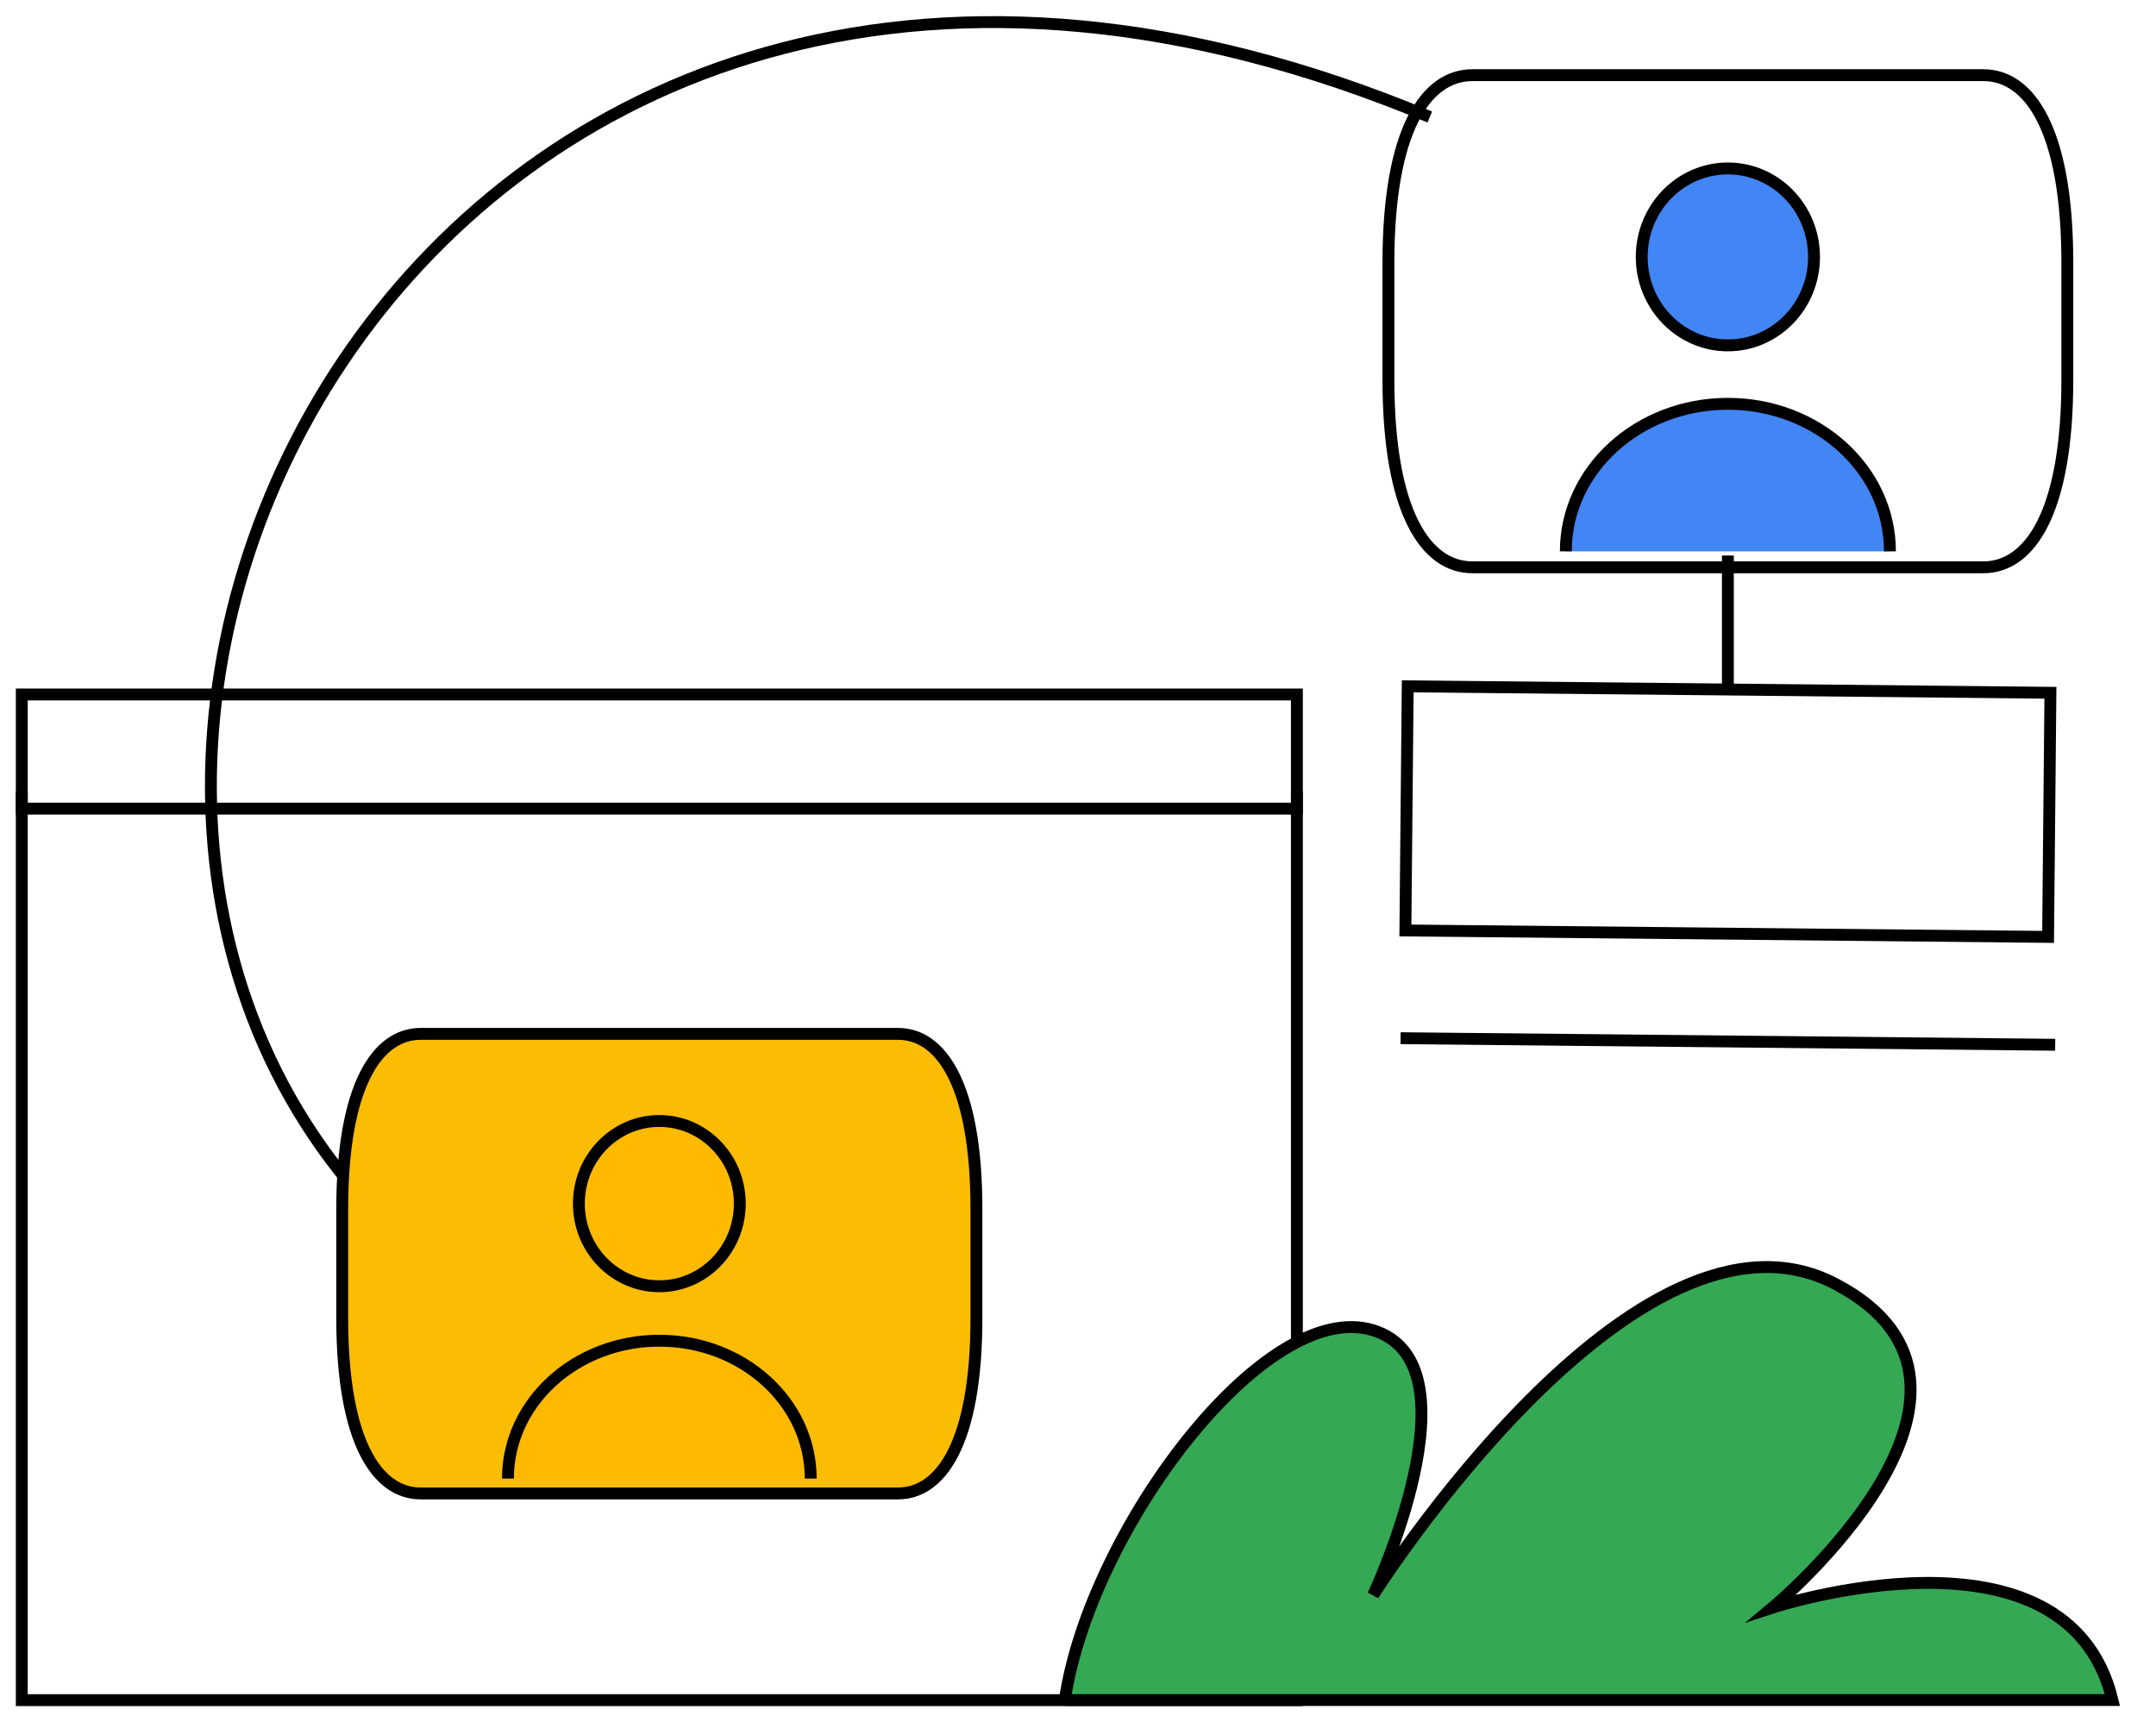
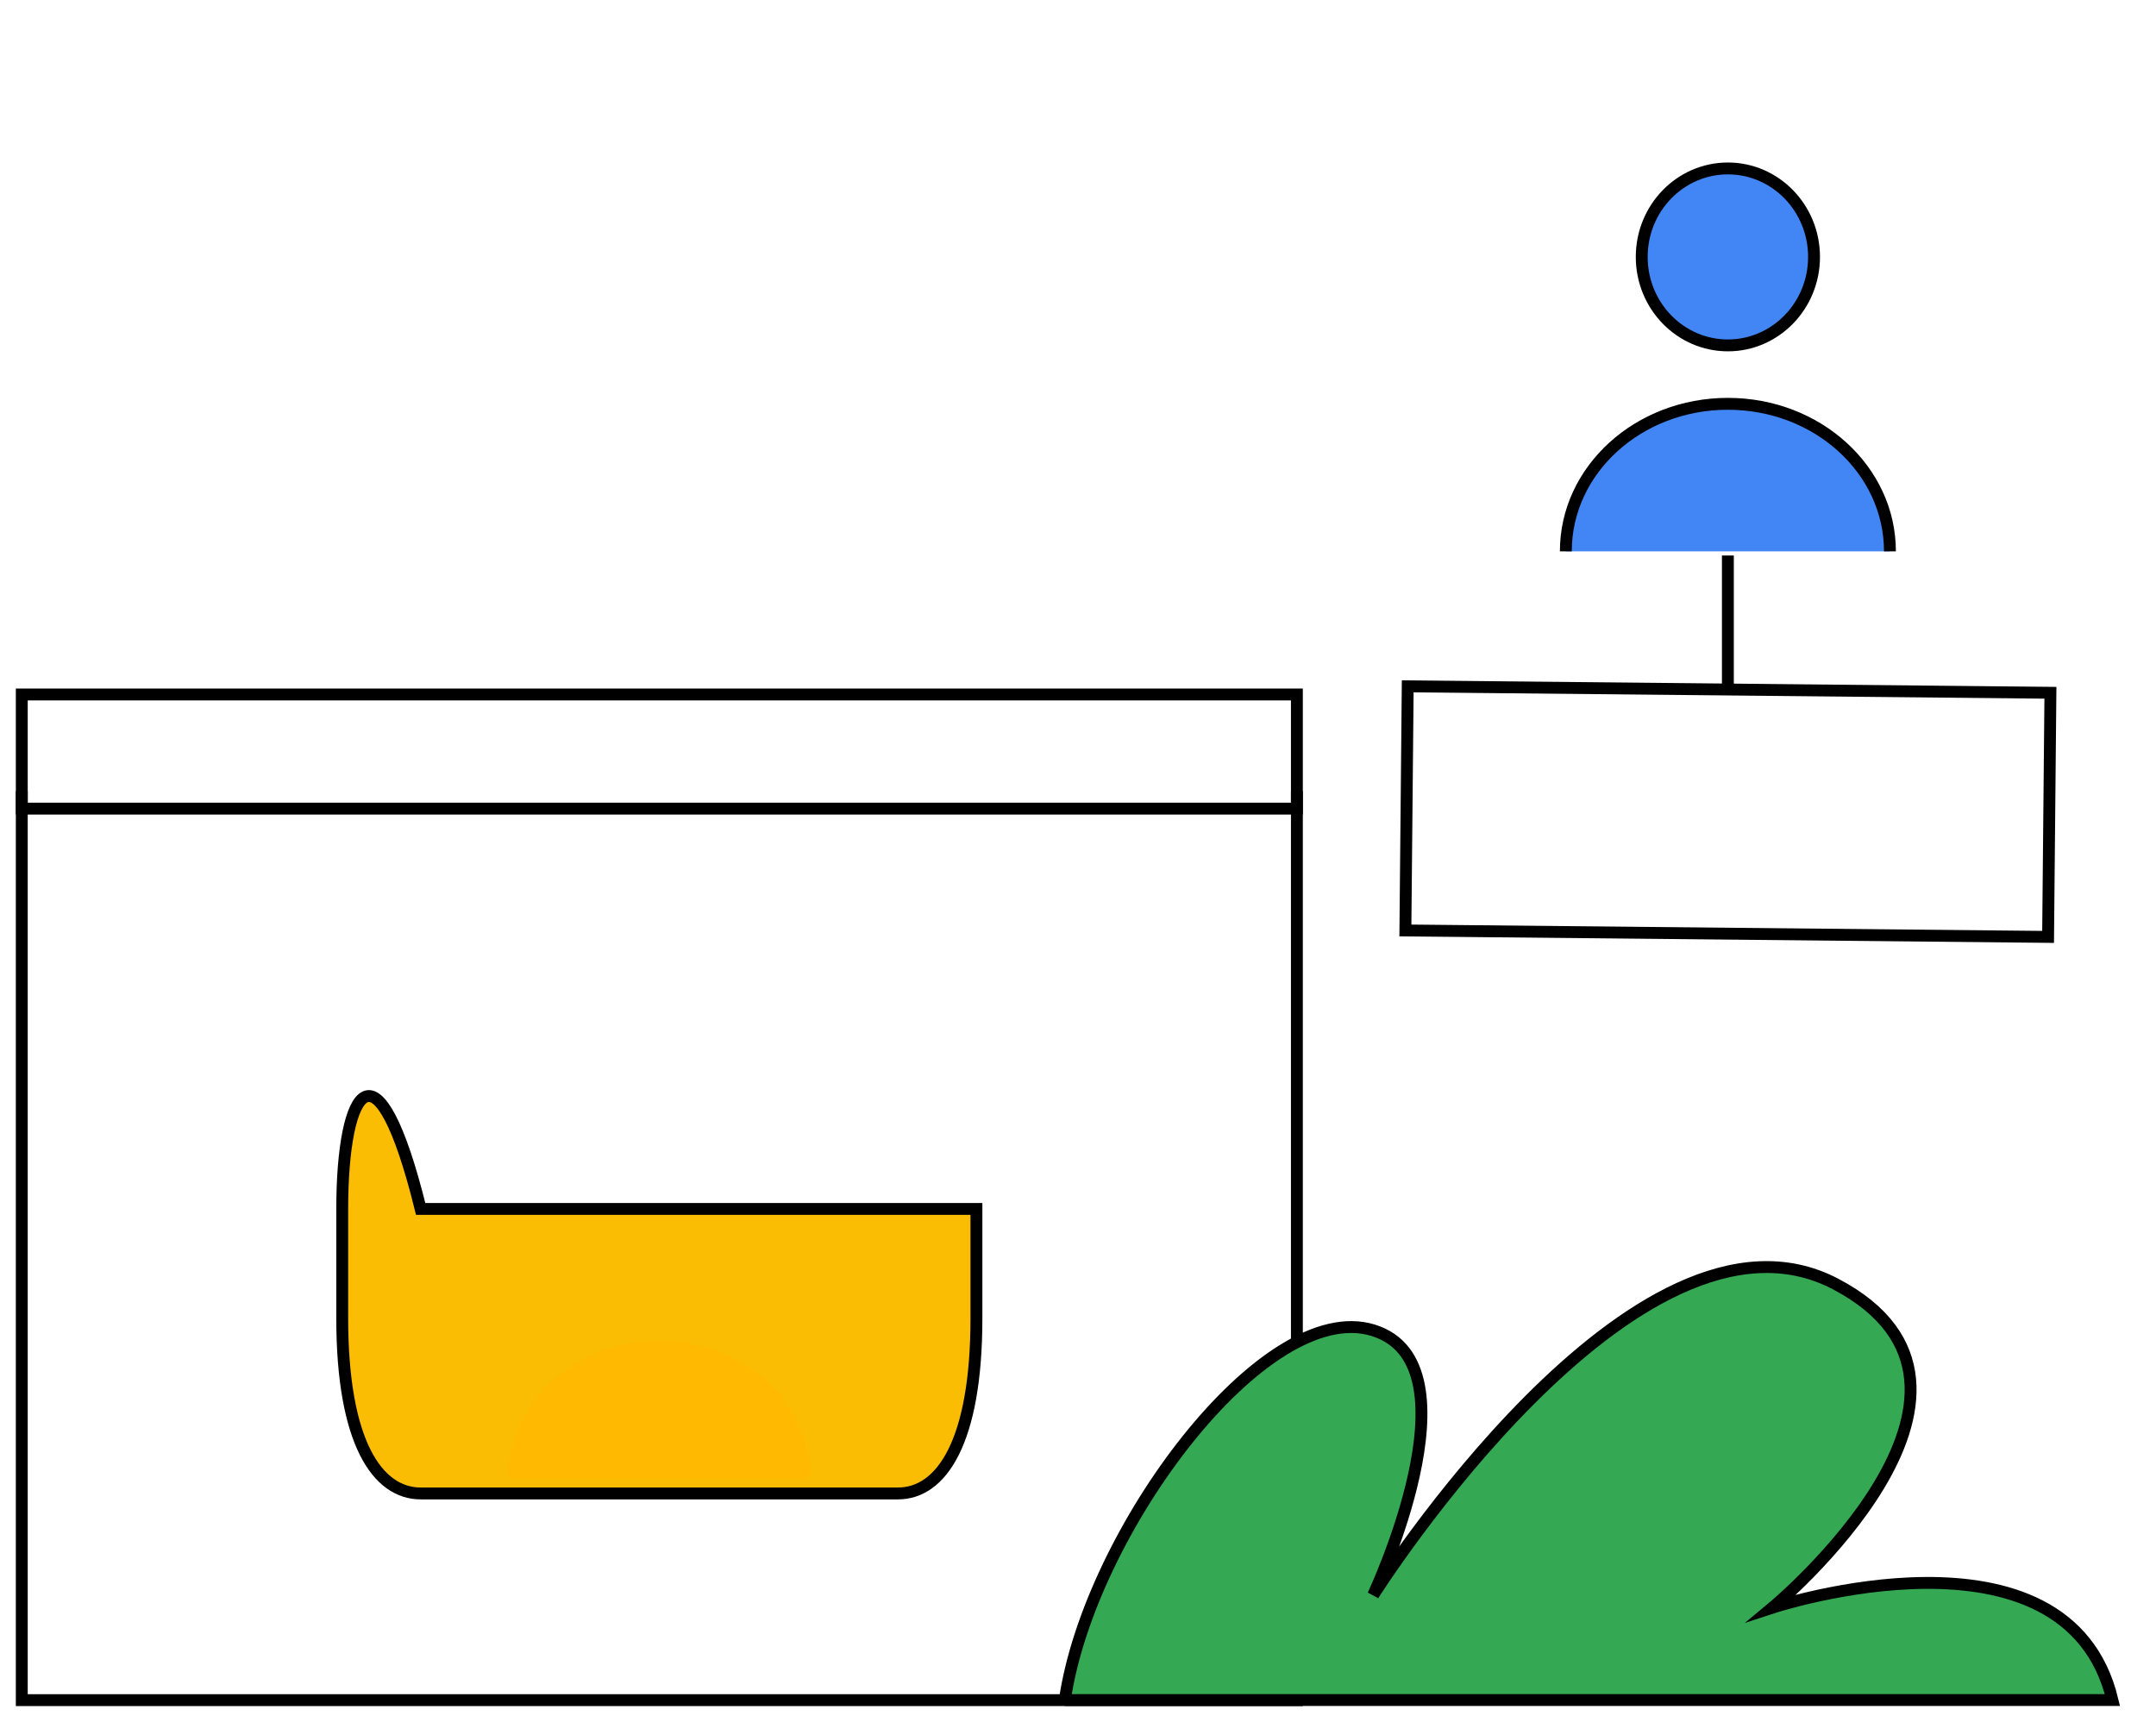
<svg xmlns="http://www.w3.org/2000/svg" width="363" height="290" viewBox="0 0 363 290" fill="none">
  <path d="M290.918 93.541V116.116" stroke="black" stroke-width="2" stroke-miterlimit="10" />
  <path d="M345.223 116.656L237.013 115.569L236.622 156.677L344.832 157.763L345.223 116.656Z" stroke="black" stroke-width="2" stroke-miterlimit="10" />
-   <path d="M236.811 174.829L345.026 175.918" stroke="black" stroke-width="2" stroke-miterlimit="10" stroke-linecap="square" />
  <path d="M218.353 133.211V286.282H3.667V133.211" stroke="black" stroke-width="2" stroke-miterlimit="10" />
  <path d="M218.353 116.943H3.667V136.162H218.353V116.943Z" stroke="black" stroke-width="2" stroke-miterlimit="10" />
-   <path d="M63.95 204.924C-13.32 125.586 73.855 -49.902 240.728 19.703" stroke="black" stroke-width="2" stroke-linejoin="bevel" />
  <path d="M179.282 286.282C183.404 257.98 212.913 218.346 231.2 224.003C249.487 229.66 231.2 268.591 231.2 268.591C231.2 268.591 275.437 198.529 309.068 216.22C342.7 233.911 298.445 270.699 298.445 270.699C298.445 270.699 348.003 254.431 355.667 286.265H179.282" fill="#34A853" />
  <path d="M179.282 286.282C183.404 257.98 212.913 218.346 231.2 224.003C249.487 229.66 231.2 268.591 231.2 268.591C231.2 268.591 275.437 198.529 309.068 216.22C342.7 233.911 298.445 270.699 298.445 270.699C298.445 270.699 348.003 254.431 355.667 286.265H179.282" stroke="black" stroke-width="2" stroke-miterlimit="10" />
-   <path d="M151.193 251.479C158.48 251.479 164.399 242.853 164.399 222V203.571C164.399 182.7 158.48 174.091 151.193 174.091H70.827C63.539 174.091 57.62 182.717 57.62 203.571V222C57.62 242.871 63.539 251.479 70.827 251.479H151.193Z" fill="#FBBC04" stroke="black" stroke-width="2" stroke-miterlimit="10" />
-   <path d="M111.01 216.589C118.492 216.589 124.558 210.36 124.558 202.675C124.558 194.991 118.492 188.761 111.01 188.761C103.528 188.761 97.462 194.991 97.462 202.675C97.462 210.36 103.528 216.589 111.01 216.589Z" fill="#FFBA00" stroke="black" stroke-width="2" stroke-miterlimit="10" />
+   <path d="M151.193 251.479C158.48 251.479 164.399 242.853 164.399 222V203.571H70.827C63.539 174.091 57.62 182.717 57.62 203.571V222C57.62 242.871 63.539 251.479 70.827 251.479H151.193Z" fill="#FBBC04" stroke="black" stroke-width="2" stroke-miterlimit="10" />
  <path d="M136.498 248.967C136.498 236.142 125.088 225.759 111.009 225.759C96.931 225.759 85.521 236.16 85.521 248.967" fill="#FFBA00" />
-   <path d="M136.498 248.967C136.498 236.142 125.088 225.759 111.009 225.759C96.931 225.759 85.521 236.16 85.521 248.967" stroke="black" stroke-width="2" stroke-miterlimit="10" />
-   <path d="M333.941 95.527C341.742 95.527 348.071 86.304 348.071 63.957V44.228C348.071 21.899 341.742 12.658 333.941 12.658H247.896C240.095 12.658 233.766 21.881 233.766 44.228V63.957C233.766 86.286 240.095 95.527 247.896 95.527H333.941Z" stroke="black" stroke-width="2" stroke-miterlimit="10" />
  <path d="M290.919 58.16C298.931 58.16 305.425 51.489 305.425 43.262C305.425 35.034 298.931 28.364 290.919 28.364C282.907 28.364 276.413 35.034 276.413 43.262C276.413 51.489 282.907 58.16 290.919 58.16Z" fill="#4285F4" stroke="black" stroke-width="2" stroke-miterlimit="10" />
  <path d="M318.204 92.839C318.204 79.118 305.99 67.997 290.919 67.997C275.848 67.997 263.634 79.118 263.634 92.839" fill="#4285F4" />
  <path d="M318.204 92.839C318.204 79.118 305.99 67.997 290.919 67.997C275.848 67.997 263.634 79.118 263.634 92.839" stroke="black" stroke-width="2" stroke-miterlimit="10" />
</svg>